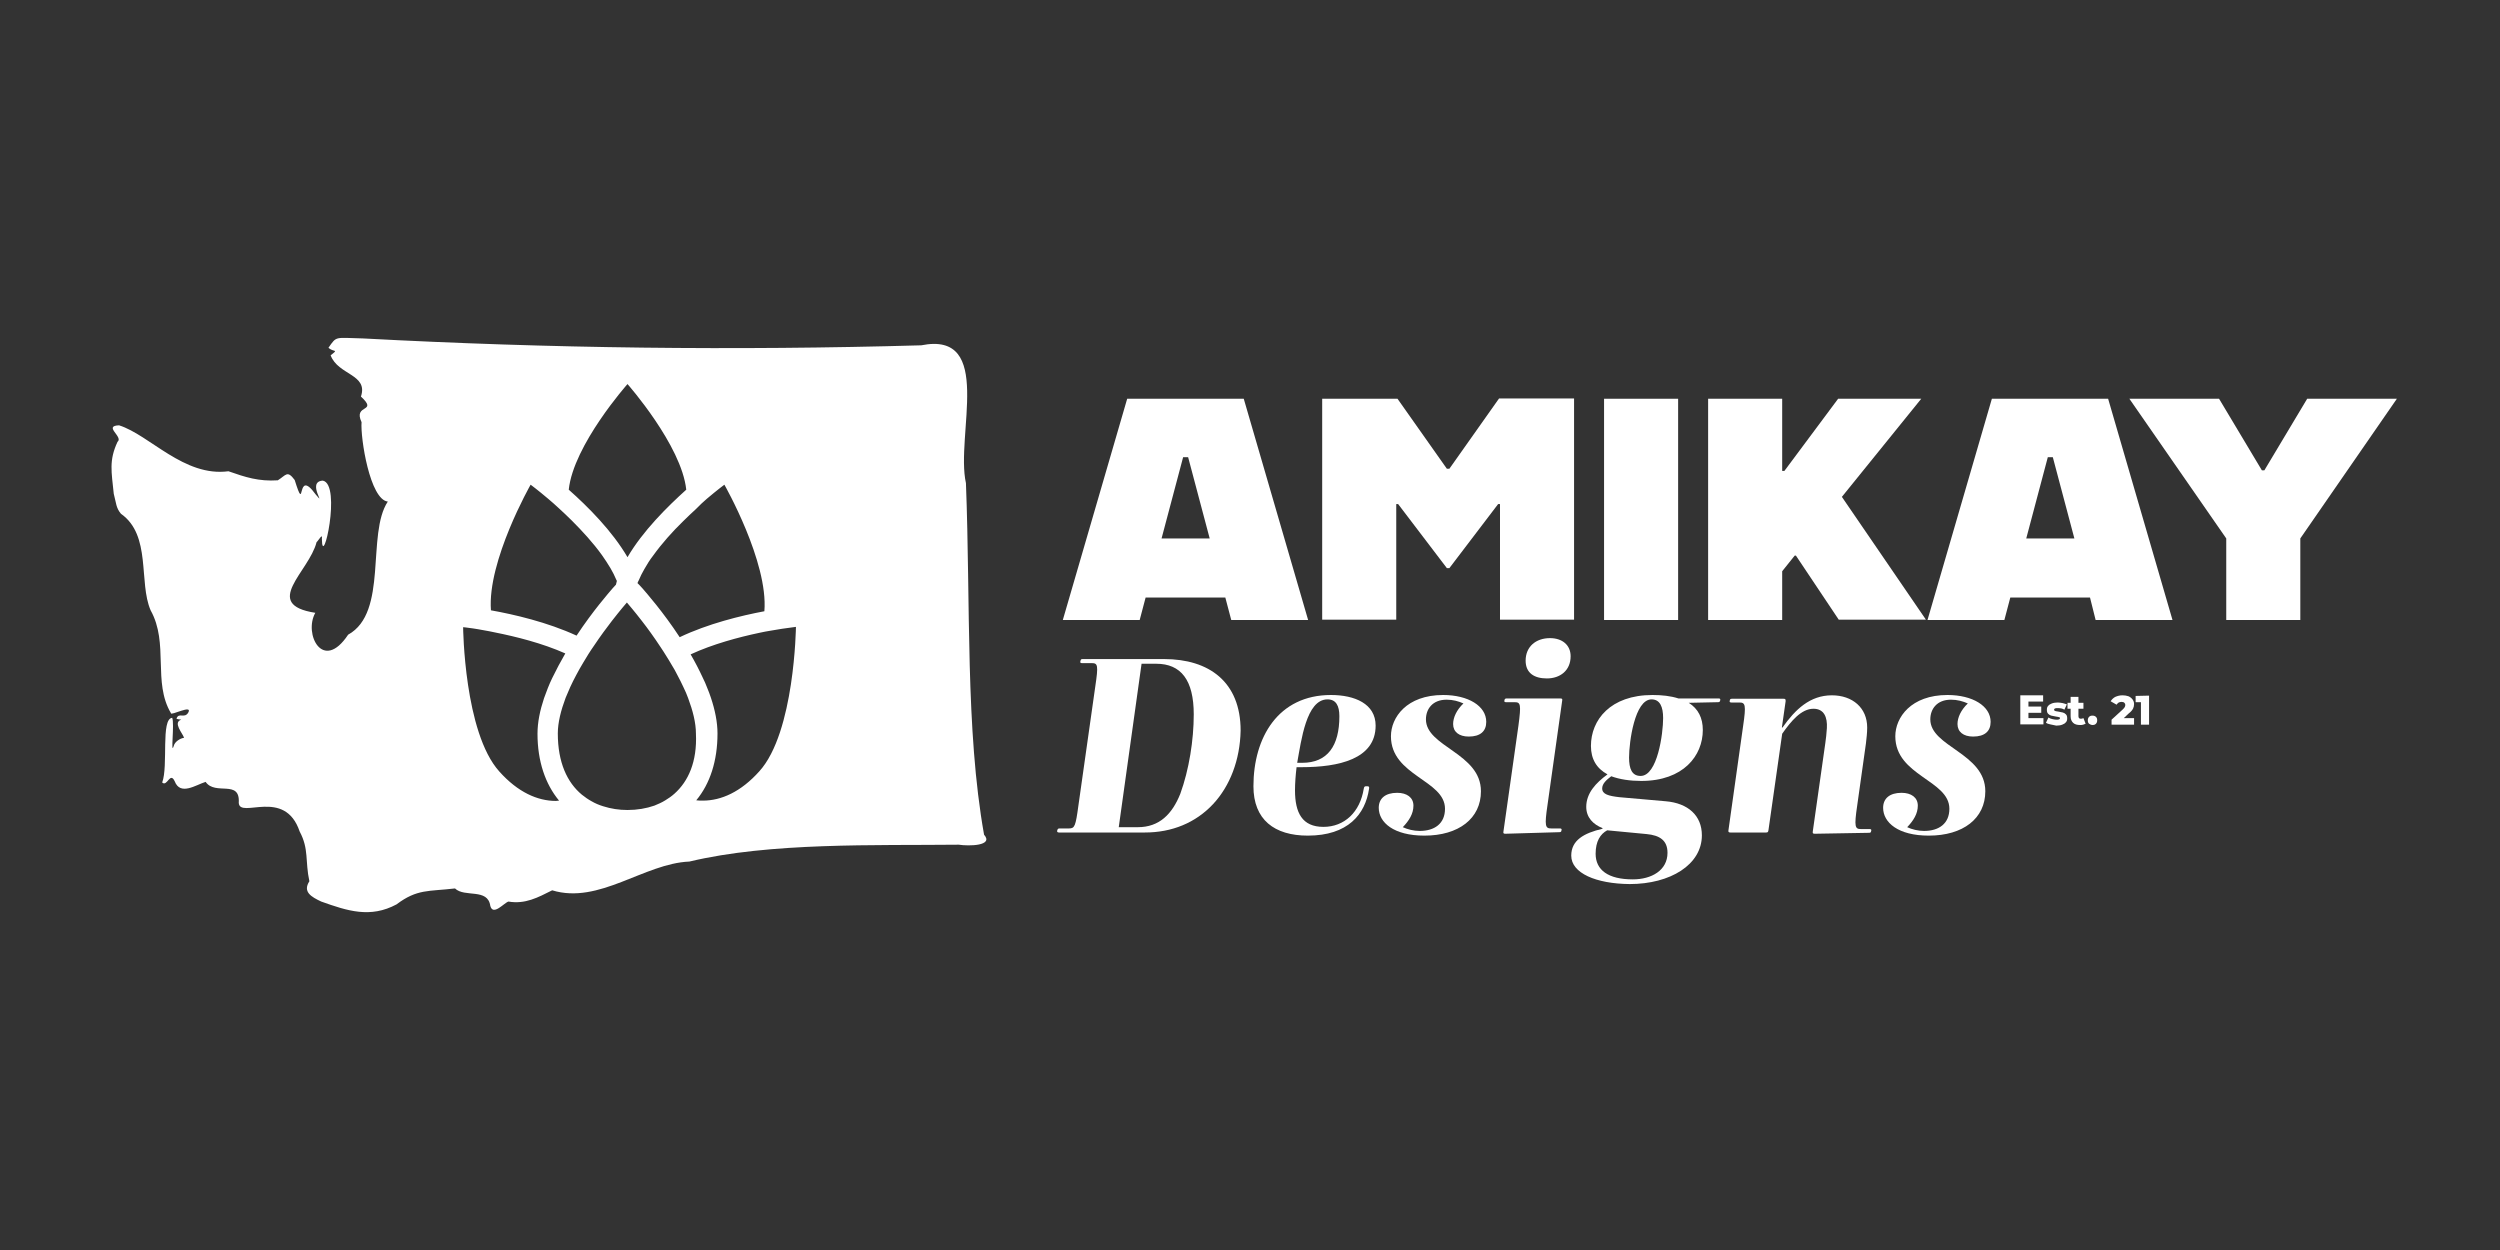
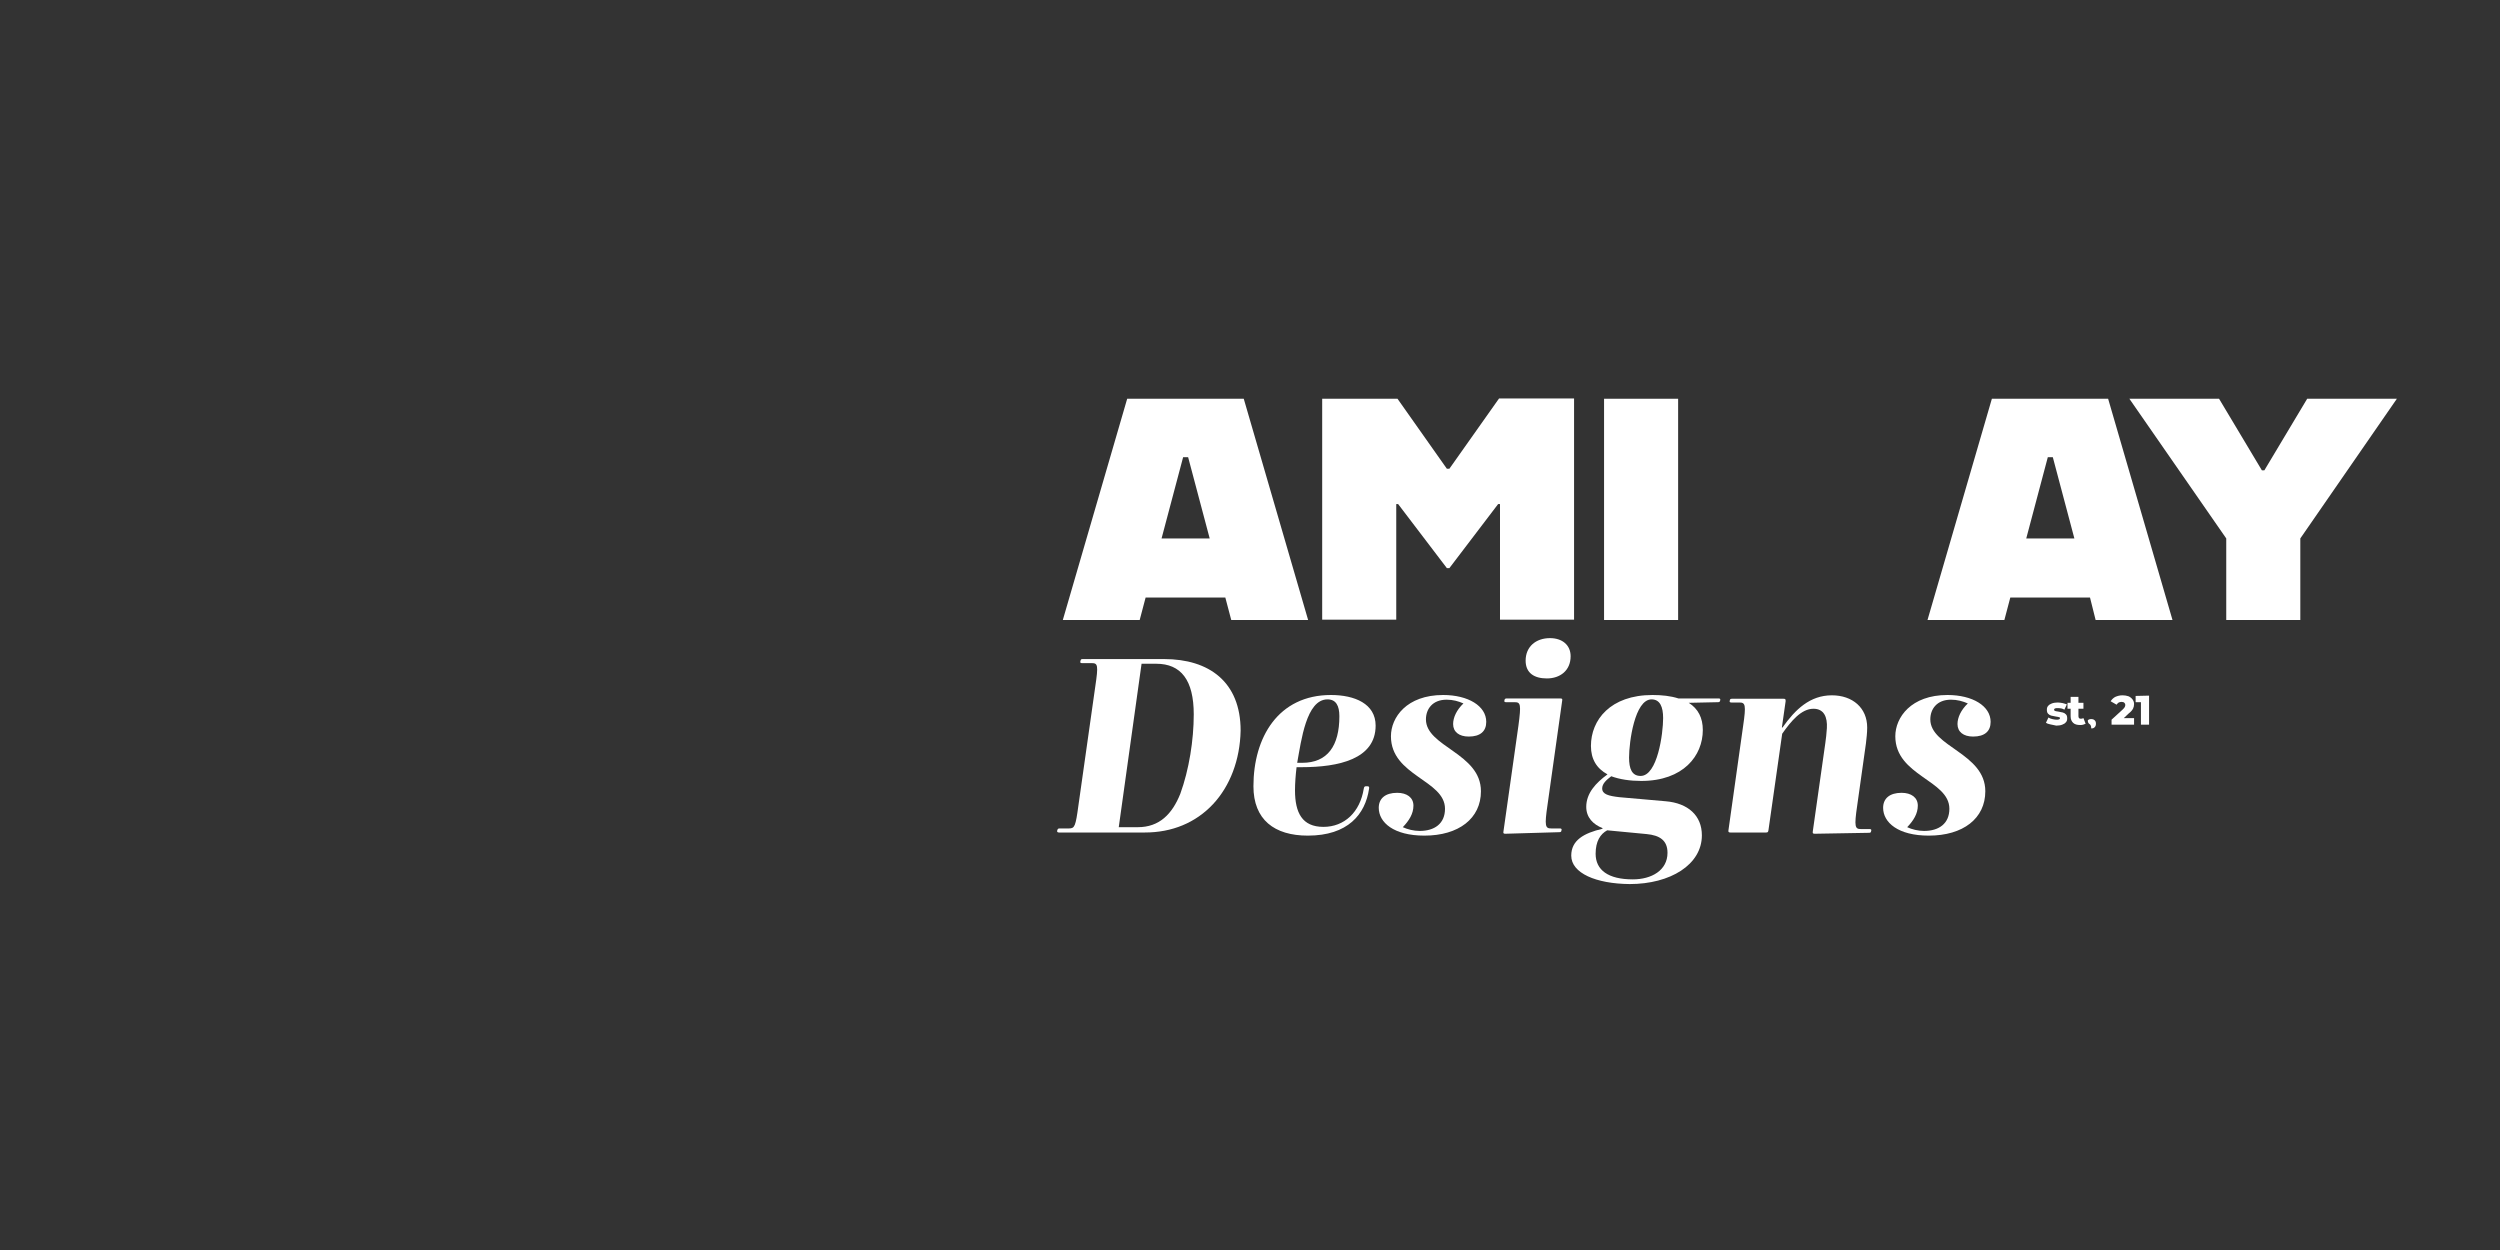
<svg xmlns="http://www.w3.org/2000/svg" version="1.1" baseProfile="tiny" id="Layer_1" x="0px" y="0px" viewBox="0 0 800 400" overflow="visible" xml:space="preserve">
  <rect x="0" y="0" width="800" height="400" fill="#333333" stroke="none" />
  <g>
    <path fill="#FFFFFF" d="M392.1,191.2h-25.5l-1.9,7.2h-24.6l20.6-70.8H398l20.6,70.8H394L392.1,191.2z M387.1,172.3l-6.9-26h-1.6   l-6.9,26H387.1z" />
    <path fill="#FFFFFF" d="M423.2,127.6h24L463,150h0.8l15.9-22.5h24v70.8H480v-37h-0.6l-15.6,20.5H463l-15.6-20.5h-0.6v37h-23.7   V127.6z" />
    <path fill="#FFFFFF" d="M513.3,127.6h23.7v70.8h-23.7V127.6z" />
-     <path fill="#FFFFFF" d="M574.3,177.8l-4,5v15.6h-23.7v-70.8h23.7v23.1h0.7l17.2-23.1h26.6L589.4,159l26.9,39.3h-27.9l-13.7-20.5   H574.3z" />
    <path fill="#FFFFFF" d="M668.8,191.2h-25.5l-1.9,7.2h-24.6l20.6-70.8h37.2l20.6,70.8h-24.6L668.8,191.2z M663.8,172.3l-6.9-26h-1.6   l-6.9,26H663.8z" />
    <path fill="#FFFFFF" d="M712.4,172.3l-31-44.7h28.7l13.7,22.9h0.8l13.7-22.9H767l-30.9,44.7v26.1h-23.7V172.3z" />
  </g>
  <g>
    <path fill="#FFFFFF" d="M388.2,257.3c-5.6,6-13.2,9.1-21.8,9.1h-27.5c-0.5,0-0.7-0.2-0.6-0.6l0.1-0.3c0.1-0.3,0.3-0.4,0.7-0.4h3   c1.8,0,2.1-0.7,3-7.4l5.4-38.1c1-6.7,0.8-7.4-1.1-7.4h-3.2c-0.4,0-0.6-0.2-0.5-0.5l0.1-0.4c0.1-0.3,0.2-0.4,0.7-0.4h26   c14.4,0,24.5,7.3,24.5,22.9C396.8,243.2,393.6,251.5,388.2,257.3z M370,212.4h-4.7l-7.3,52.3h6.1c6.9,0,11-4.2,13.6-10.7   c2.8-7.7,4.3-17.2,4.3-25.4C382,217.6,377.9,212.4,370,212.4z" />
    <path fill="#FFFFFF" d="M416.5,245.5h-1.6c-0.3,2.5-0.5,5.1-0.5,7.4c0,7.2,2.3,11.7,9.1,11.7c6.7,0,11.7-4.7,12.9-12.2   c0.1-0.5,0.2-0.8,0.7-0.8h0.5c0.5,0,0.6,0.3,0.5,0.8c-1.2,8.2-6.8,15-19.6,15c-10.7,0-17.4-5.1-17.4-15.8   c0-15.6,7.9-29.2,24.8-29.2c7.6,0,14.3,2.8,14.3,9.8C440.2,242.9,428.4,245.5,416.5,245.5z M424.8,223.8c-6.8,0-8.4,13.2-9.7,20.3   h1.6c8.1,0,11.9-5.4,11.9-14.9C428.6,225.8,427.5,223.8,424.8,223.8z" />
    <path fill="#FFFFFF" d="M441.2,258.5c0-3,2.1-4.8,5.9-4.8c3.1,0,5.2,1.5,5.2,4.1c0,2.6-1.4,4.8-3.4,6.9c1.5,0.7,3.5,1.2,5.4,1.2   c4.7,0,8.1-2.3,8.1-7.1c0-9.2-17.3-10.5-17.3-23.2c0-6,5-13.2,16.7-13.2c8,0,13.8,3.5,13.8,8.6c0,3-1.9,4.7-5.6,4.7   c-3.1,0-5-1.5-5-4c0-2.1,1.1-4.5,3.3-6.6c-1.6-0.7-3.3-1.2-5.4-1.2c-4.5,0-6.6,3-6.6,6.3c0,8.8,17.6,10.8,17.6,23   c0,8.7-7.1,14.2-18.1,14.2C446,267.4,441.2,263.2,441.2,258.5z" />
    <path fill="#FFFFFF" d="M481.7,266.8c-0.6,0-0.7-0.2-0.6-0.7l4.8-33.9c0.9-6.8,0.7-7.5-1.2-7.5h-2.8c-0.4,0-0.6-0.2-0.5-0.5   l0.1-0.4c0.1-0.2,0.3-0.3,0.7-0.3h17.1c0.6,0,0.7,0.2,0.6,0.7l-4.7,33.4c-1,6.8-0.7,7.5,1.2,7.5h2.8c0.4,0,0.6,0.2,0.5,0.5   l-0.1,0.4c-0.1,0.2-0.2,0.3-0.7,0.3L481.7,266.8z M495,217.1c-4,0-6.8-1.7-6.8-5.7c0-4.4,3.2-7.2,7.8-7.2c3.9,0,6.6,2.2,6.6,5.8   C502.6,214.6,499.2,217.1,495,217.1z" />
    <path fill="#FFFFFF" d="M502.8,273.8c0-4.9,4-7.2,10-8.6V265c-3-1.2-5.2-3.4-5.2-6.8c0-4.4,3.1-7.7,6.8-10.4   c-3.5-1.9-5.3-4.9-5.3-9.1c0-8.3,6.2-16.3,19.7-16.3c3,0,5.8,0.3,8.3,1.1h12.7c0.6,0,0.7,0.1,0.7,0.5l-0.1,0.3   c-0.1,0.3-0.2,0.4-0.7,0.4l-9.3,0.2c3,1.9,4.5,4.8,4.5,8.7c0,8.2-6.2,16.3-19.7,16.3c-3.6,0-6.9-0.5-9.6-1.5   c-1.6,1.2-2.9,2.4-2.9,3.9c0,1.9,2.1,2.4,5.5,2.8l14.8,1.3c7.2,0.6,11.6,4.6,11.6,10.9c0,9.4-10.1,15.6-23.1,15.6   C510.7,282.8,502.8,279.4,502.8,273.8z M533.6,272.9c0-4-2.5-5.6-6.7-6l-12.6-1.2c-2.2,1.2-3.7,3.5-3.7,7.5c0,5.2,4,8.2,11.9,8.2   C528.5,281.4,533.6,278.5,533.6,272.9z M532.2,229.8c0-3.6-1-6-3.7-6c-5.4,0-7.2,13.7-7.2,18.6c0,3.6,0.9,5.9,3.7,5.9   C530.4,248.3,532.2,234.7,532.2,229.8z" />
    <path fill="#FFFFFF" d="M580.7,266.8c-0.6,0-0.7-0.2-0.6-0.8l4-28.2c0.2-1.5,0.4-3,0.5-4.8c0.2-3.5-0.9-6.2-4.3-6.2   c-3.9,0-7.2,4-10,8l-4.4,30.9c-0.1,0.5-0.2,0.7-0.7,0.7h-11.5c-0.5,0-0.7-0.2-0.6-0.7l4.7-33.4c1-6.8,0.7-7.5-1.2-7.5H554   c-0.4,0-0.6-0.2-0.5-0.5l0.1-0.4c0.1-0.2,0.2-0.3,0.7-0.3h16.4c0.7,0,0.7,0.2,0.7,0.8l-1.2,8.4h0.2c4.1-5.8,8.8-10.3,15.8-10.3   c6.6,0,11.3,4,11.3,10.3c0,1.6-0.2,3.4-0.4,5.1l-2.8,19.9c-1,6.8-0.7,7.5,1.2,7.5h2.8c0.4,0,0.6,0.2,0.5,0.5l-0.1,0.4   c-0.1,0.2-0.2,0.3-0.7,0.3L580.7,266.8z" />
    <path fill="#FFFFFF" d="M602.6,258.5c0-3,2.1-4.8,5.9-4.8c3.1,0,5.2,1.5,5.2,4.1c0,2.6-1.4,4.8-3.4,6.9c1.5,0.7,3.5,1.2,5.4,1.2   c4.7,0,8.1-2.3,8.1-7.1c0-9.2-17.3-10.5-17.3-23.2c0-6,5-13.2,16.7-13.2c8,0,13.8,3.5,13.8,8.6c0,3-1.9,4.7-5.6,4.7   c-3.1,0-5-1.5-5-4c0-2.1,1.1-4.5,3.3-6.6c-1.6-0.7-3.3-1.2-5.4-1.2c-4.5,0-6.6,3-6.6,6.3c0,8.8,17.6,10.8,17.6,23   c0,8.7-7.1,14.2-18.1,14.2C607.4,267.4,602.6,263.2,602.6,258.5z" />
  </g>
-   <path fill="#FFFFFF" d="M314.9,267.1c-6-33.7-4.3-73.4-5.8-112.5c-3.4-15.3,9.2-48.8-14.3-44.1c-59.8,1.7-118.8,1-178.6-2.2  c-9.1-0.2-8.4-0.9-11.1,3c1.7,1.5,3.4,0.3,0.7,2.4c2.4,6.4,12.1,6,9.7,13.2c5.7,5.3-2.6,2.2,0.2,8.2c-0.4,5.1,2.7,24.8,8.4,25.4  c-6.9,10.4,0.2,35.5-12.7,42.6c-8.1,12.2-14.3-0.3-10.5-7c-17.3-2.7-2-13.1,0.4-22.6c0.6-0.5,2-3.1,1.7-1.1  c0.1,10.5,6.4-17.4,0.3-18.6c-5.4,0.3,1.5,8.9-2.3,4.4c-6.5-9-3,7.2-6.7-4.6c-2.4-3.2-2.7-1.6-5.4,0.1c-6.1,0.4-10.4-1-15.8-2.9  c-14.2,1.9-25.2-11.6-35-14.7c-5.2,0.2,1.5,3.7-0.5,5.3c-2.8,6-1.9,9.6-1.2,16.6c0.8,3,0.7,4.5,2.3,6.4c9.8,6.9,5.6,21.9,9.5,30.9  c5.9,10.6,0.6,23,6.5,32.9c-0.2,1,7.2-3,5.5-0.1c-1.2,1.9-3-0.2-3.7,1.8c-0.1,0.3,1.4,0.3,1.5,0.4c-2.8,0.9,0.5,4.4,0.9,5.8  c-1.1,0.1-3,1.2-3.3,2.6c-1.1,3.4,0.3-7.2-0.5-9c-3.7,0.3-1.2,15.4-3.2,20.7c1.6,1.5,2.5-3.6,4-0.4c1.8,4.7,6.7,1.2,9.9,0.2  c3.1,4.5,11.1-0.9,10.6,6.7c0.3,5.3,14.7-5,19.5,9.2c3,5.6,1.7,9.4,3.1,15.9c-2.2,3.4,0.6,5,3.8,6.5c8.4,3,15.7,5.4,24.1,0.9  c6.6-5,10.3-4.1,18.7-5.1c3.1,3,10.5-0.2,11.3,5.6c0.9,3.3,4.4-1,5.8-1.4c5.4,0.9,9.4-1.3,14-3.6c15,4.6,29.4-8.6,43.9-9.2  c25.9-6.2,59.5-5.1,86.2-5.4C310,270.8,318.1,270.7,314.9,267.1z M226.2,159.6c3.3-2.8,5.6-4.5,5.6-4.5s14.1,24.7,12.8,40.5  c-7.5,1.4-18.1,4-27.1,8.3c-5.3-8.1-10.7-14.2-11.8-15.5l-1.1-1.2l-0.6-0.6c0.1-0.2,0.1-0.4,0.2-0.5c0.1-0.1,0.1-0.3,0.2-0.4  c0.5-1.2,1.1-2.4,1.8-3.6c0.8-1.4,1.7-2.9,2.8-4.3c2.8-3.9,6.2-7.7,9.6-11c1.4-1.4,2.8-2.7,4.1-3.9  C224,161.6,225.1,160.5,226.2,159.6z M200.8,122.9c0,0,17.3,19.6,18.8,33.8c-6,5.4-13.9,13.2-18.8,21.6  c-4.9-8.4-12.7-16.2-18.8-21.6C183.5,142.4,200.8,122.9,200.8,122.9z M169.8,155.1c0,0,2.3,1.7,5.6,4.5c1.1,0.9,2.3,2,3.5,3.1  c1.3,1.2,2.7,2.5,4.1,3.9c3.3,3.3,6.8,7.1,9.6,11c1,1.4,1.9,2.8,2.8,4.3c0.7,1.2,1.3,2.4,1.8,3.6c0.1,0.1,0.1,0.3,0.2,0.4  c-0.1,0.4-0.2,0.8-0.3,1.2l-1.1,1.2c-1.1,1.3-6.3,7.2-11.5,15.1c-9.3-4.3-20.1-6.8-27.4-8.1C155.9,179.5,169.8,155.1,169.8,155.1z   M177.9,256.3c-5.9,0-12.2-2.8-18.1-9.4c-11.3-12.5-11.6-46.2-11.6-46.2s1.2,0.1,3.2,0.4c1,0.2,2.2,0.3,3.5,0.6  c1.1,0.2,2.3,0.4,3.6,0.7c6.5,1.3,15,3.4,22.4,6.7c-1.5,2.6-2.9,5.2-4.2,7.9c-0.5,1.1-1,2.1-1.4,3.2c-0.4,1.1-0.8,2.1-1.2,3.2  c-1.3,3.9-2.1,7.7-2.1,11.4c0,8.8,2.5,16.1,6.9,21.4C178.5,256.2,178.2,256.3,177.9,256.3z M215.8,254c-0.9,0.8-1.9,1.5-2.9,2.1  c-1.1,0.7-2.3,1.2-3.5,1.7c-2.6,0.9-5.5,1.4-8.6,1.4c-2.7,0-5.3-0.4-7.8-1.2c-1.3-0.4-2.5-0.9-3.7-1.6c-1.1-0.6-2.1-1.3-3.1-2.1  c-4.7-3.9-7.7-10.3-7.7-19.6c0-3.5,1-7.4,2.5-11.4c0.5-1.2,1-2.4,1.5-3.5c0.6-1.3,1.2-2.5,1.9-3.8c0.7-1.3,1.4-2.6,2.2-3.9  c0.6-0.9,1.1-1.9,1.7-2.8c0.6-0.9,1.2-1.9,1.8-2.7c2-3,4-5.7,5.7-7.9c1.3-1.7,2.4-3,3.2-4c0,0,0,0,0,0c1-1.2,1.6-1.9,1.6-1.9  s0.6,0.7,1.6,1.9c0,0,0,0,0,0c0.8,1,2,2.4,3.2,4c1.8,2.3,3.9,5.2,6,8.4c0.6,0.9,1.2,1.8,1.8,2.8c0.6,0.9,1.1,1.8,1.7,2.8  c0.7,1.1,1.3,2.2,1.9,3.4c0.7,1.3,1.3,2.5,1.9,3.8c0.6,1.2,1.1,2.4,1.5,3.5c1.5,4,2.5,7.9,2.5,11.4C223.1,243.7,220.3,250,215.8,254  z M243,246.8c-5.9,6.6-12.2,9.4-18.1,9.4c-0.7,0-1.4,0-2.1-0.1c4.4-5.3,6.8-12.6,6.8-21.4c0-3.6-0.8-7.5-2.1-11.4  c-0.4-1.1-0.7-2.1-1.2-3.2c-0.4-1.1-0.9-2.2-1.4-3.2c-1.2-2.6-2.5-5.1-3.9-7.5c7.1-3.3,15.4-5.5,22-6.9c1.3-0.3,2.5-0.5,3.7-0.7  c1.3-0.2,2.5-0.4,3.6-0.6c2.7-0.4,4.4-0.6,4.4-0.6S254.3,234.3,243,246.8z" />
  <g>
    <g>
-       <path fill="#FFFFFF" d="M653.9,229.8l0,2l-7.4,0l0-9.3l7.3,0l0,2l-4.7,0l0,1.6l4.1,0l0,2l-4.1,0l0,1.7L653.9,229.8z" />
      <path fill="#FFFFFF" d="M656.1,231.8c-0.6-0.1-1.1-0.3-1.4-0.5l0.8-1.7c0.3,0.2,0.7,0.4,1.2,0.5c0.5,0.1,0.9,0.2,1.3,0.2    c0.4,0,0.7,0,0.9-0.1s0.3-0.2,0.3-0.4s-0.1-0.3-0.3-0.3c-0.2-0.1-0.5-0.1-1-0.2c-0.6-0.1-1.1-0.2-1.5-0.3c-0.4-0.1-0.7-0.3-1-0.6    c-0.3-0.3-0.4-0.7-0.4-1.3c0-0.5,0.1-0.9,0.4-1.2c0.3-0.4,0.7-0.6,1.2-0.8c0.5-0.2,1.2-0.3,1.9-0.3c0.5,0,1,0.1,1.6,0.2    c0.5,0.1,0.9,0.3,1.3,0.4l-0.8,1.7c-0.6-0.4-1.3-0.5-2.1-0.5c-0.4,0-0.7,0-0.9,0.1s-0.3,0.2-0.3,0.4c0,0.2,0.1,0.3,0.3,0.4    c0.2,0.1,0.5,0.1,1,0.2c0.6,0.1,1.1,0.2,1.5,0.3c0.4,0.1,0.7,0.3,1,0.6s0.4,0.7,0.4,1.3c0,0.5-0.1,0.9-0.4,1.2    c-0.3,0.4-0.7,0.6-1.2,0.8c-0.5,0.2-1.2,0.3-1.9,0.3C657.2,232,656.6,231.9,656.1,231.8z" />
      <path fill="#FFFFFF" d="M667.4,231.6c-0.2,0.1-0.5,0.2-0.8,0.3c-0.3,0.1-0.6,0.1-1,0.1c-0.9,0-1.7-0.2-2.2-0.7    c-0.5-0.5-0.8-1.1-0.8-2.1l0-2.4l-1,0l0-1.9l1,0l0-1.9l2.5,0l0,1.9l1.6,0l0,1.9l-1.6,0l0,2.4c0,0.3,0.1,0.5,0.2,0.6    c0.1,0.1,0.3,0.2,0.6,0.2c0.3,0,0.5-0.1,0.8-0.2L667.4,231.6z" />
-       <path fill="#FFFFFF" d="M668.5,231.6c-0.3-0.3-0.4-0.6-0.4-1.1c0-0.4,0.1-0.8,0.4-1.1c0.3-0.3,0.6-0.4,1.1-0.4    c0.4,0,0.8,0.1,1.1,0.4c0.3,0.3,0.4,0.6,0.4,1.1c0,0.4-0.1,0.8-0.4,1.1c-0.3,0.3-0.6,0.4-1.1,0.4    C669.2,232,668.8,231.8,668.5,231.6z" />
+       <path fill="#FFFFFF" d="M668.5,231.6c-0.3-0.3-0.4-0.6-0.4-1.1c0.3-0.3,0.6-0.4,1.1-0.4    c0.4,0,0.8,0.1,1.1,0.4c0.3,0.3,0.4,0.6,0.4,1.1c0,0.4-0.1,0.8-0.4,1.1c-0.3,0.3-0.6,0.4-1.1,0.4    C669.2,232,668.8,231.8,668.5,231.6z" />
    </g>
    <g>
      <path fill="#FFFFFF" d="M682.9,229.8l0,2.1l-7.2,0l0-1.6l3.5-3.2c0.3-0.3,0.6-0.6,0.7-0.8c0.1-0.2,0.2-0.5,0.2-0.7    c0-0.3-0.1-0.5-0.3-0.7c-0.2-0.2-0.5-0.3-0.9-0.3c-0.3,0-0.7,0.1-0.9,0.2s-0.5,0.4-0.7,0.7l-1.9-1.1c0.4-0.6,0.9-1.1,1.5-1.4    c0.7-0.3,1.4-0.5,2.3-0.5c0.7,0,1.3,0.1,1.9,0.3c0.5,0.2,1,0.6,1.3,1c0.3,0.4,0.5,0.9,0.5,1.5c0,0.5-0.1,1-0.3,1.4    c-0.2,0.4-0.6,1-1.3,1.5l-1.7,1.6L682.9,229.8z" />
      <path fill="#FFFFFF" d="M687.7,222.6l0,9.3l-2.6,0l0-7.2l-1.7,0l0-2L687.7,222.6z" />
    </g>
  </g>
</svg>